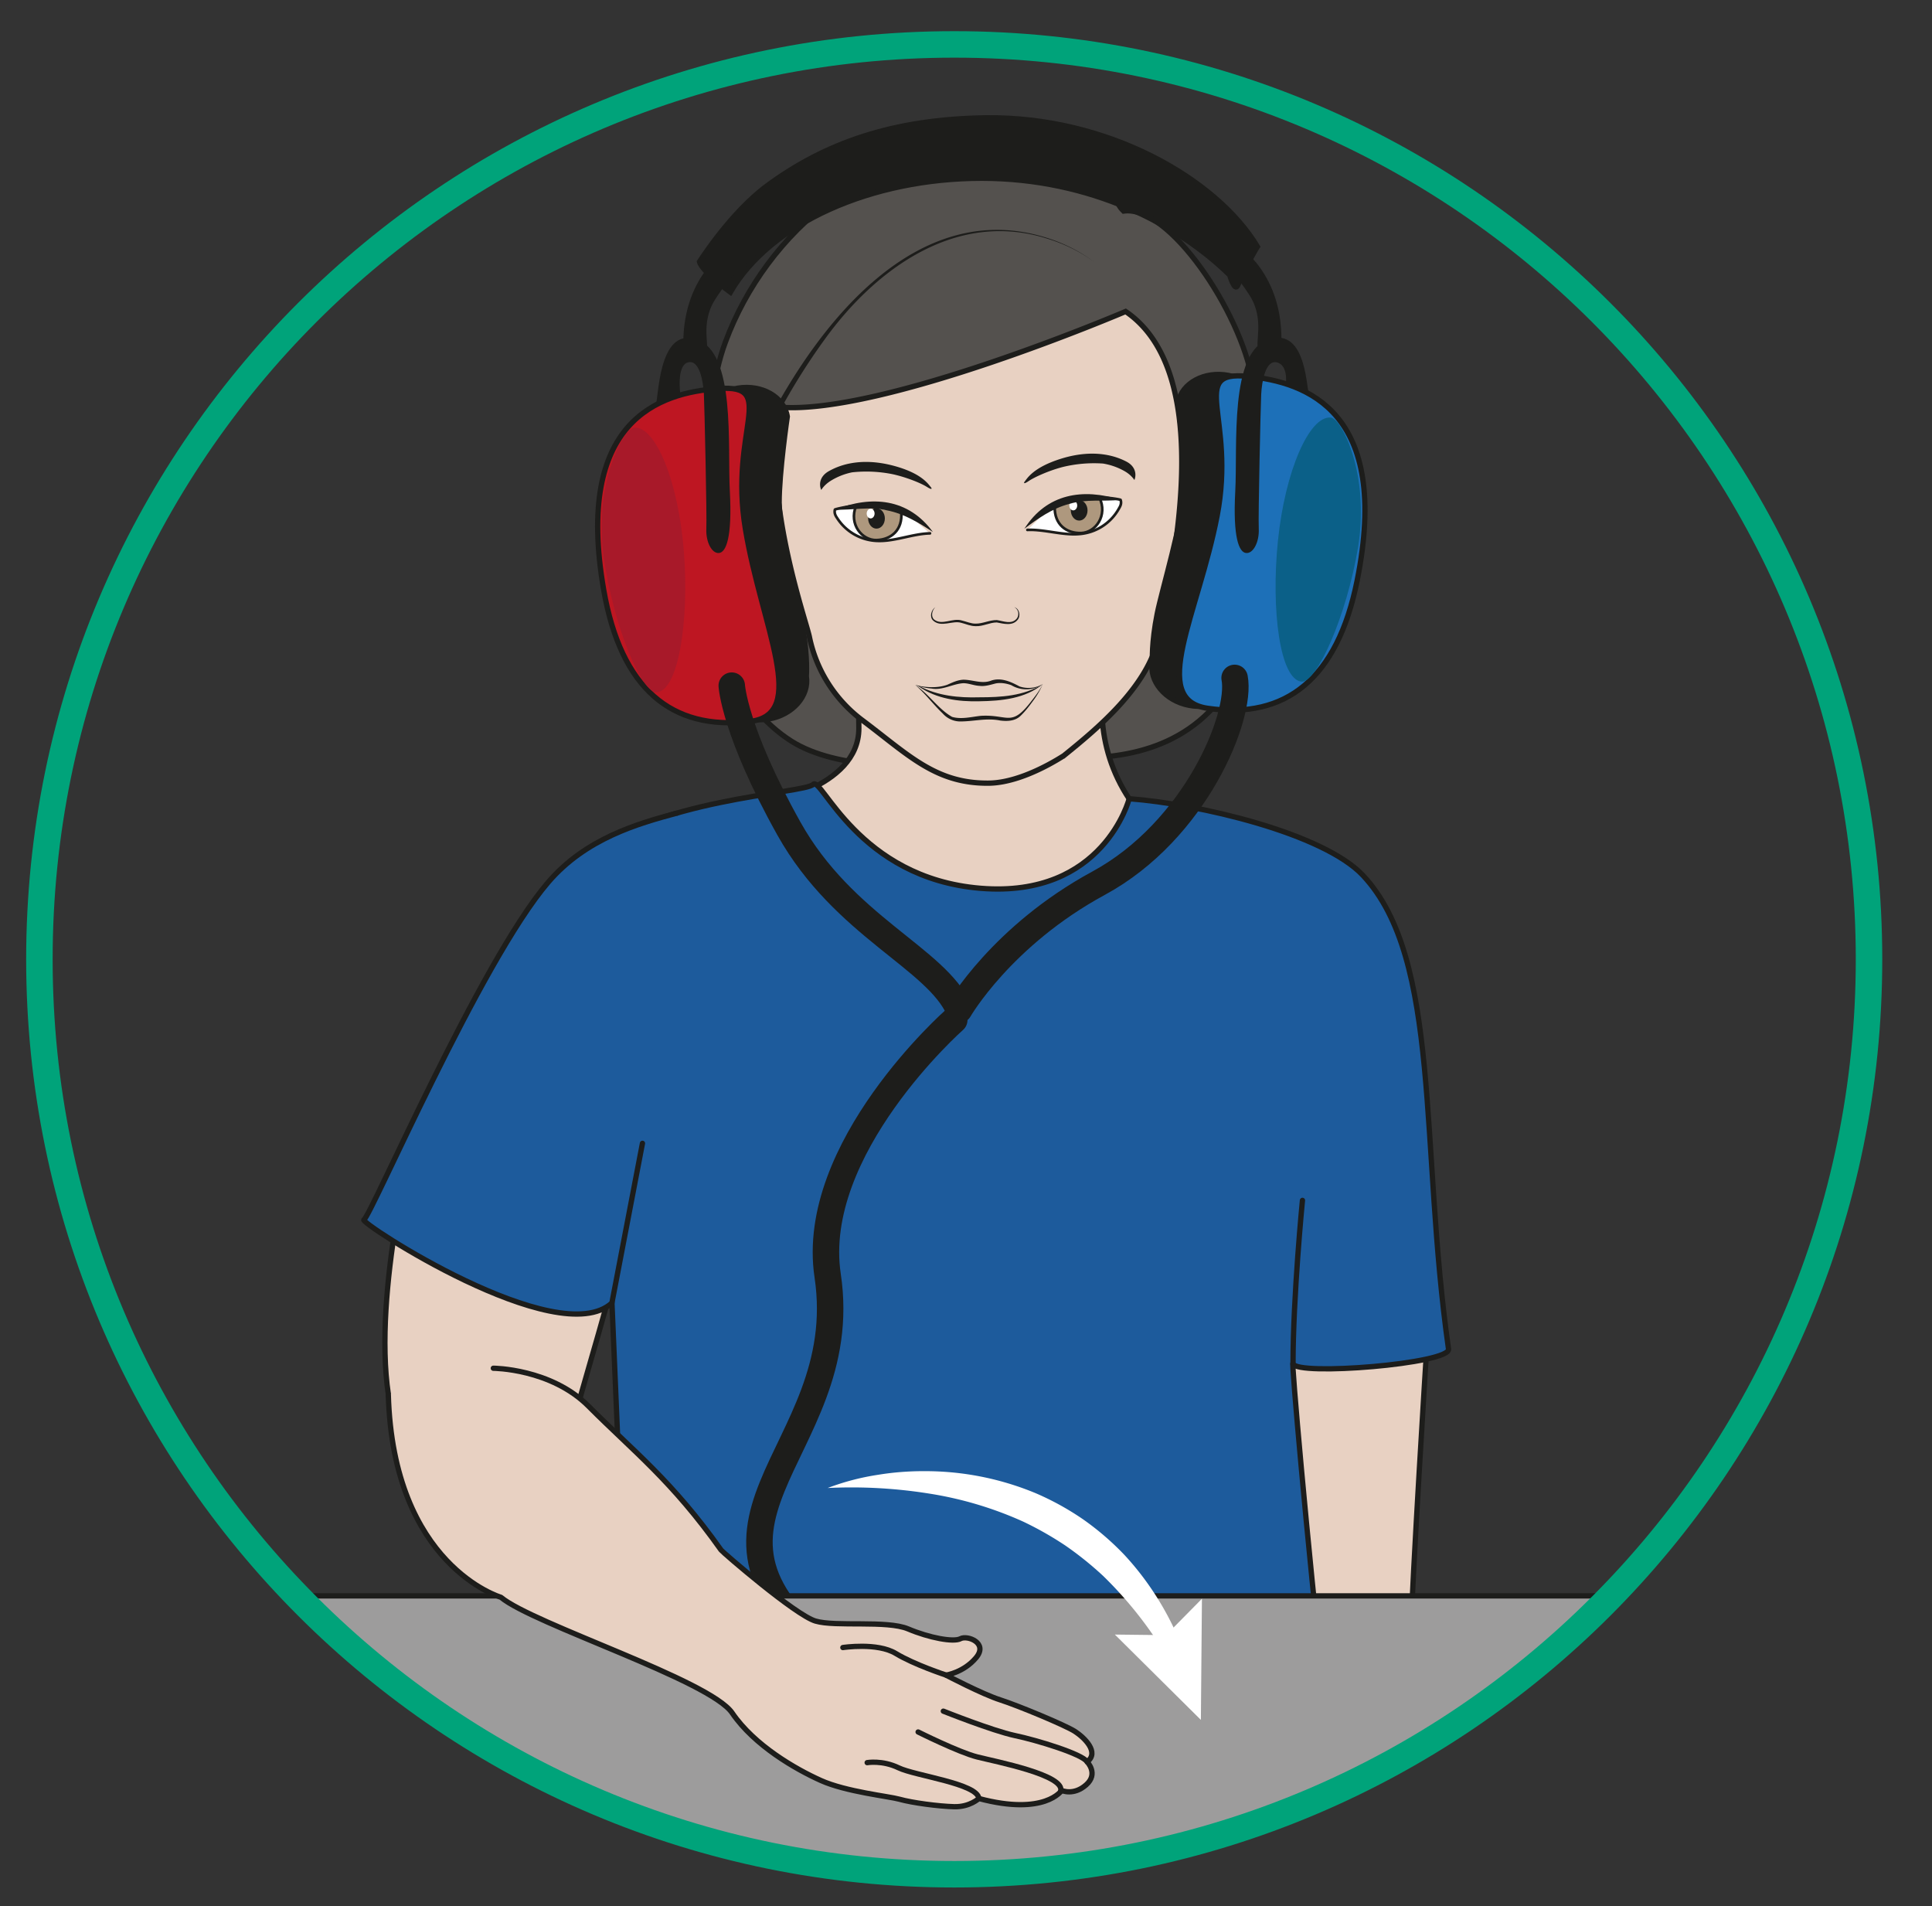
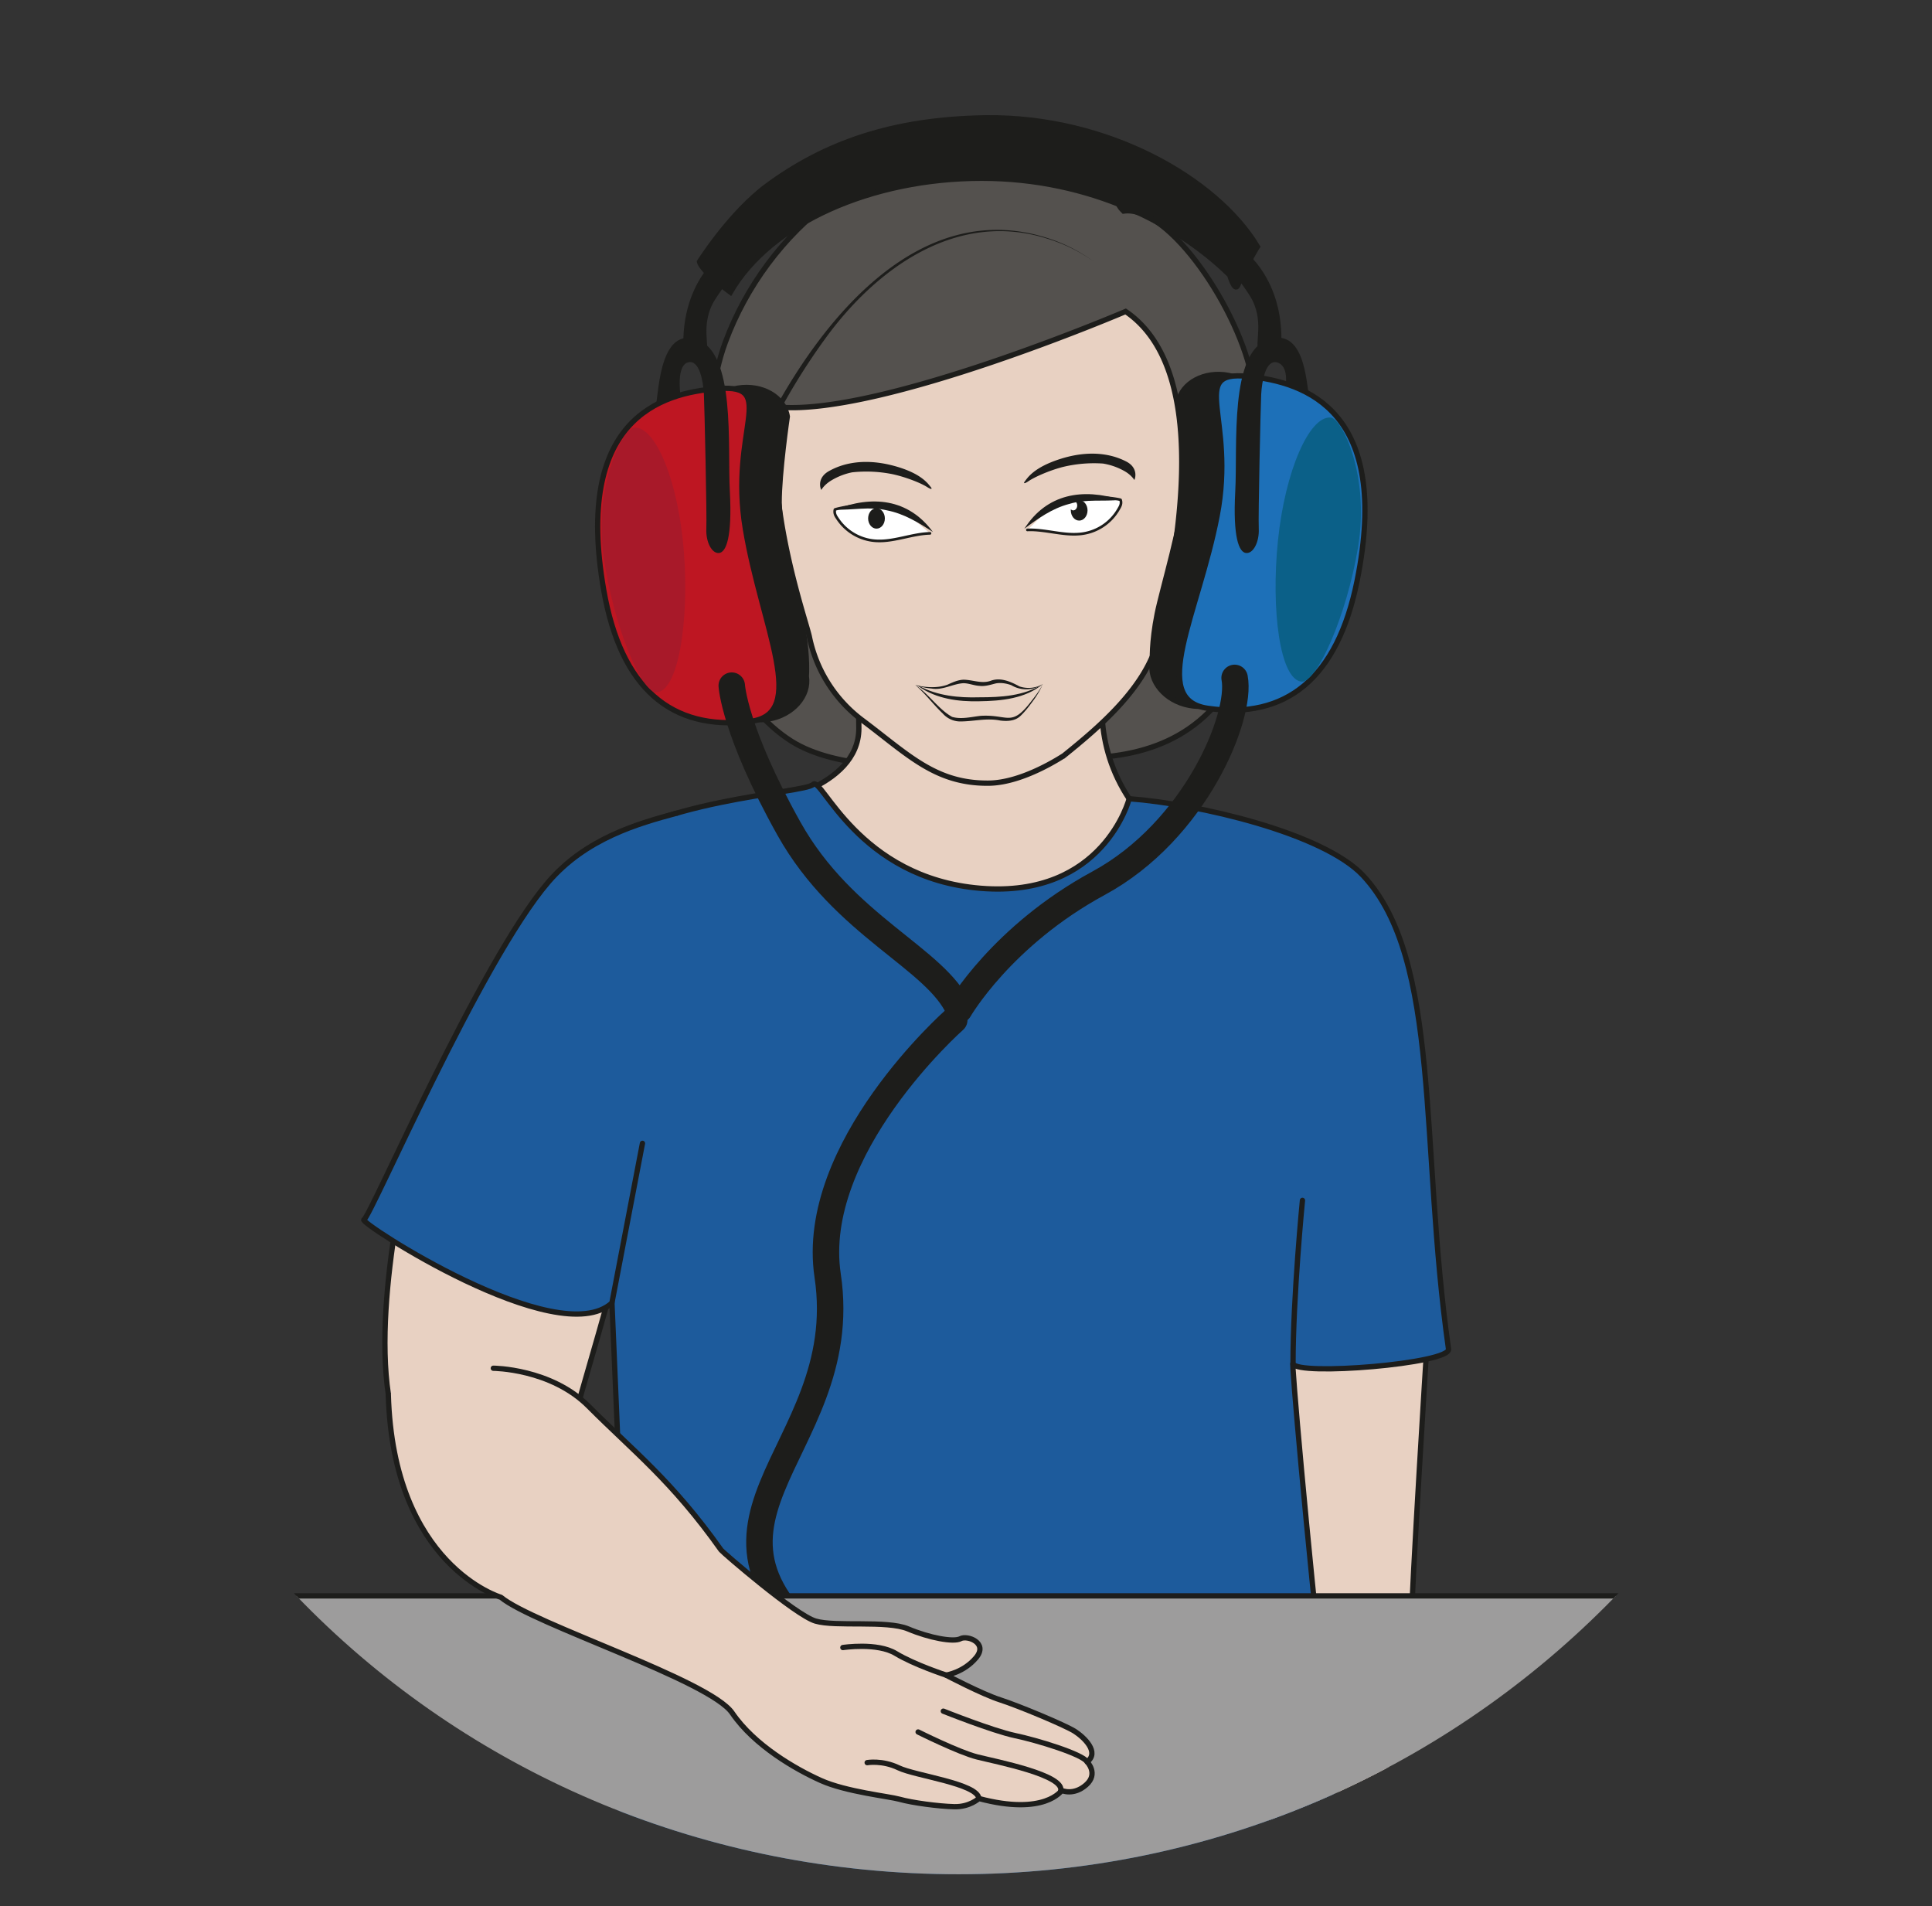
<svg xmlns="http://www.w3.org/2000/svg" xml:space="preserve" viewBox="0 0 486.28 479.74">
  <rect x="0" y="0" width="486.28" height="479.74" fill="#333333" stroke="none" />
  <defs>
    <clipPath id="a" clipPathUnits="userSpaceOnUse">
      <path d="M8.3 178.78C8.3 80.72 85.63 6.05 181.03 6.05c95.4 0 172.73 77.33 172.73 172.73 0 95.4-77.33 172.73-172.73 172.73-95.4 0-172.73-77.33-172.73-172.73" />
    </clipPath>
    <clipPath id="b" clipPathUnits="userSpaceOnUse">
-       <path d="M0 359.8h364.7V0H0Z" />
+       <path d="M0 359.8h364.7H0Z" />
    </clipPath>
  </defs>
  <g clip-path="url(#a)" transform="matrix(1.333 0 0 -1.333 0 479.74)">
    <path d="M0 0c11.79-.6 25.19 1.55 32.81 15.03 6.8 12.01 5.5 43.95 3.39 56.06-2.31 13.23-15.77 33.27-24.33 32.08-.15.16-.5.46-.71.82-4.35 7.36-12 9.32-20.58 10.78-25.92 2.41-46.27-15.7-53.9-36.32-4.92-13.1-3.9-37.8-3.65-45.15.34-9.92 5.7-23.64 16.13-30.23 8.6-5.45 23.81-4.76 24-3.97" style="fill:#54514e;fill-opacity:1;fill-rule:nonzero;stroke:#1d1d1b;stroke-width:1;stroke-linecap:butt;stroke-linejoin:miter;stroke-miterlimit:10;stroke-dasharray:none;stroke-opacity:1" transform="translate(200.3 216.88)" />
    <path d="M0 0s18.37 2.81 18.37 14.31-2.21 24.87-2.21 24.87 46.26-8.83 51.35-3.21c5.08 5.61-13.19-18.57 5.01-39 0 0-16.78-24.2-30.68-21.08C27.92-21 0 0 0 0" style="fill:#e8d1c2;fill-opacity:1;fill-rule:nonzero;stroke:none" transform="translate(143.8 208.08)" />
    <path d="M0 0s18.37 2.81 18.37 14.31-2.21 24.87-2.21 24.87 46.26-8.83 51.35-3.21c5.08 5.61-13.19-18.57 5.01-39 0 0-16.78-24.2-30.68-21.08C27.92-21 0 0 0 0Z" style="fill:none;stroke:#1d1d1b;stroke-width:1;stroke-linecap:round;stroke-linejoin:round;stroke-miterlimit:10;stroke-dasharray:none;stroke-opacity:1" transform="translate(143.8 208.08)" />
    <path d="M0 0s-28.88 1.37-29.28-3.25c-.46-5.26-3.15-100.6 1.73-101.94 4.88-1.34 15.97-1.95 16.58 6.05.6 8 7.7 33.74 7.95 44.47C-2.77-43.94 0 0 0 0" style="fill:#e8d1c2;fill-opacity:1;fill-rule:nonzero;stroke:none" transform="translate(269.38 105.19)" />
    <path d="M0 0s-28.88 1.37-29.28-3.25c-.46-5.26-3.15-100.6 1.73-101.94 4.88-1.34 15.97-1.95 16.58 6.05.6 8 7.7 33.74 7.95 44.47C-2.77-43.94 0 0 0 0Z" style="fill:none;stroke:#1d1d1b;stroke-width:1;stroke-linecap:round;stroke-linejoin:round;stroke-miterlimit:10;stroke-dasharray:none;stroke-opacity:1" transform="translate(269.38 105.19)" />
    <path d="M0 0s-7.93-30.26-5-49.65c2.77-18.43 35.25-3.95 35.25-3.95s8.66 29.91 9.34 33.1c.67 3.18-.4 9.47 8.06 17.81C56.1 5.66 0 0 0 0" style="fill:#e8d1c2;fill-opacity:1;fill-rule:nonzero;stroke:none" transform="translate(78.33 146.3)" />
    <path d="M0 0s-7.93-30.26-5-49.65c2.77-18.43 35.25-3.95 35.25-3.95s8.66 29.91 9.34 33.1c.67 3.18-.4 9.47 8.06 17.81C56.1 5.66 0 0 0 0Z" style="fill:none;stroke:#1d1d1b;stroke-width:1;stroke-linecap:round;stroke-linejoin:round;stroke-miterlimit:10;stroke-dasharray:none;stroke-opacity:1" transform="translate(78.33 146.3)" />
    <path d="M0 0c-1.92-37.5-14.93 105.13-14.12 102.17.65-2.35 29.75 0 29.36 2.77-5.45 38.42-1.33 73.59-16.13 89.4-7.48 8-31.1 13.53-44.17 14.5 0 0-4.84-18.8-28.04-16.91-23.2 1.89-30.09 21.34-31.64 19.61-1.55-1.72-31.01-2.76-42.96-13.97-8.73-8.2-18.89-21.77-25.49-51.62-1.73-7.86 30.25 1.7 29.7-10.18-.17-3.85 2.18-52.04 2.06-54.64-.81-18.24.14-81.66-1.1-84.2" style="fill:#1d5b9c;fill-opacity:1;fill-rule:nonzero;stroke:#1d1d1b;stroke-width:1;stroke-linecap:round;stroke-linejoin:round;stroke-miterlimit:10;stroke-dasharray:none;stroke-opacity:1" transform="translate(258.27 .26)" />
    <path d="M0 0c-39.46 27.36.42 40.05-4.74 74.46-3.6 24 23.9 48.26 23.9 48.26" style="fill:none;stroke:#1d1d1b;stroke-width:5;stroke-linecap:round;stroke-linejoin:round;stroke-miterlimit:10;stroke-dasharray:none;stroke-opacity:1" transform="translate(161.02 44.6)" />
    <path d="M326.16-4.13H33.43V58.6h292.73z" style="fill:#9d9c9c;fill-opacity:1;fill-rule:nonzero;stroke:#1d1d1b;stroke-width:1;stroke-linecap:butt;stroke-linejoin:miter;stroke-miterlimit:10;stroke-dasharray:none;stroke-opacity:1" />
    <path d="M0 0s-1.78-18.16-1.78-30.85" style="fill:none;stroke:#1d1d1b;stroke-width:1;stroke-linecap:round;stroke-linejoin:round;stroke-miterlimit:10;stroke-dasharray:none;stroke-opacity:1" transform="translate(245.93 133.27)" />
    <path d="M0 0c-3.04-17.37 4.94-39.68 5.74-43.32A26.24 26.24 0 0 1 15.86-59.2c8.6-6.46 13.72-11.89 23.75-11.79 6.61.07 14.06 5.16 14.13 5.15 6.42 5.18 16.07 13.16 17.97 22.6 2.35 11.7 11.25 49.4-6.25 61.3 0 0-46.12-19.7-65.46-18.06" style="fill:#e8d1c2;fill-opacity:1;fill-rule:nonzero;stroke:none" transform="translate(147.08 283.03)" />
    <path d="M0 0c-3.04-17.37 4.94-39.68 5.74-43.32A26.24 26.24 0 0 1 15.86-59.2c8.6-6.46 13.72-11.89 23.75-11.79 6.61.07 14.06 5.16 14.13 5.15 6.42 5.18 16.07 13.16 17.97 22.6 2.35 11.7 11.25 49.4-6.25 61.3 0 0-46.12-19.7-65.46-18.06Z" style="fill:none;stroke:#1d1d1b;stroke-width:1;stroke-linecap:butt;stroke-linejoin:miter;stroke-miterlimit:10;stroke-dasharray:none;stroke-opacity:1" transform="translate(147.08 283.03)" />
    <path d="M0 0c9.9 19.38 28.6 43.55 53.24 35.65a30.1 30.1 0 0 0 8.83-4.5 30.03 30.03 0 0 1-8.87 4.38c-17.13 5.46-32.42-5.7-42.04-19.06A119.9 119.9 0 0 1 .9-.46C.62-1.02-.31-.6 0 0" style="fill:#1d1d1b;fill-opacity:1;fill-rule:nonzero;stroke:none" transform="translate(144.53 279.31)" />
    <path d="M0 0c.32.73.47 2.46-1.57 3.5-1.42.72-5.56 2.59-12.23.53-5.26-1.63-6.43-3.7-6.97-4.4-.05-.06-.32-.6.86.2.95.64 3.55 1.87 6.3 2.6a25 25 0 0 0 7.68.67 12.2 12.2 0 0 0 3.88-1.33C-.54.97-.02-.03 0 0" style="fill:#1d1d1b;fill-opacity:1;fill-rule:evenodd;stroke:none" transform="translate(214.2 269.28)" />
    <path d="M0 0c-.35.72-.55 2.44 1.46 3.56 1.4.78 5.47 2.8 12.21 1 5.3-1.42 6.53-3.45 7.09-4.12.05-.07.34-.6-.86.16-.97.61-3.6 1.74-6.38 2.36a25 25 0 0 1-7.7.36A12.29 12.29 0 0 1 2 1.85C.5.98.01-.03 0 0" style="fill:#1d1d1b;fill-opacity:1;fill-rule:evenodd;stroke:none" transform="translate(155.07 267.4)" />
    <path d="M0 0c3.18.14 6.62-1.05 9.78-.78a9.37 9.37 0 0 1 7.52 4.84c.27.45.52.95.3 1.61C17.58 5.81 8 7.5 4.17 4.04" style="fill:#fff;fill-opacity:1;fill-rule:nonzero;stroke:#1d1d1b;stroke-width:.5;stroke-linecap:round;stroke-linejoin:miter;stroke-miterlimit:10;stroke-dasharray:none;stroke-opacity:1" transform="translate(193.99 259.85)" />
-     <path d="M0 0c-.1-3.45 2.25-5.11 5-5.02 2.74.1 5.07 3.35 3.44 6.7" style="fill:#ae987e;fill-opacity:1;fill-rule:evenodd;stroke:#1d1d1b;stroke-width:.5;stroke-linecap:butt;stroke-linejoin:miter;stroke-miterlimit:10;stroke-dasharray:none;stroke-opacity:1" transform="translate(199.15 264.28)" />
    <path d="M0 0c0-1.06-.7-1.93-1.58-1.93-.87 0-1.58.87-1.58 1.93s.7 1.93 1.58 1.93C-.71 1.93 0 1.06 0 0" style="fill:#1d1d1b;fill-opacity:1;fill-rule:evenodd;stroke:none" transform="translate(205.35 263.54)" />
    <path d="M0 0c0-.5-.33-.92-.74-.92s-.75.41-.75.92c0 .5.34.92.75.92C-.34.92 0 .51 0 0" style="fill:#fff;fill-opacity:1;fill-rule:evenodd;stroke:none" transform="translate(203.4 264.46)" />
    <path d="M0 0c-3.3-.36-6.57.2-9.73-.78-3.17-.83-5.82-2.7-8.45-4.68C-13.94 1.2-7.11 2.26 0 0" style="fill:#1d1d1b;fill-opacity:1;fill-rule:nonzero;stroke:none" transform="translate(211.6 265.53)" />
    <path d="M0 0c-3.18-.07-6.53-1.49-9.7-1.43a9.37 9.37 0 0 0-7.83 4.32c-.3.43-.58.92-.42 1.6.04.13 9.48 2.44 13.54-.74" style="fill:#fff;fill-opacity:1;fill-rule:nonzero;stroke:#1d1d1b;stroke-width:.5;stroke-linecap:round;stroke-linejoin:miter;stroke-miterlimit:10;stroke-dasharray:none;stroke-opacity:1" transform="translate(175.6 259.2)" />
-     <path d="M0 0c.33-3.43-1.9-5.25-4.64-5.34-2.75-.1-5.3 3-3.89 6.45" style="fill:#ae987e;fill-opacity:1;fill-rule:evenodd;stroke:#1d1d1b;stroke-width:.5;stroke-linecap:butt;stroke-linejoin:miter;stroke-miterlimit:10;stroke-dasharray:none;stroke-opacity:1" transform="translate(170.17 263.27)" />
    <path d="M0 0c0-1.06-.7-1.93-1.58-1.93-.87 0-1.58.87-1.58 1.93s.7 1.93 1.58 1.93C-.71 1.93 0 1.06 0 0" style="fill:#1d1d1b;fill-opacity:1;fill-rule:evenodd;stroke:none" transform="translate(167.08 262.02)" />
-     <path d="M0 0c0-.5-.33-.92-.74-.92s-.75.41-.75.92c0 .5.34.92.75.92C-.34.92 0 .51 0 0" style="fill:#fff;fill-opacity:1;fill-rule:evenodd;stroke:none" transform="translate(165.14 262.94)" />
    <path d="M0 0c6.95 2.73 13.83 2.13 18.5-4.23C15.77-2.43 13-.75 9.78-.13 6.54.65 3.3-.14 0 0" style="fill:#1d1d1b;fill-opacity:1;fill-rule:nonzero;stroke:none" transform="translate(157.66 263.68)" />
-     <path d="M0 0c-.62-.62-.87-1.74-.23-2.32 1.51-1.2 3.48.36 5.24-.19.9-.21 1.75-.61 2.59-.59 1.35-.03 2.63.69 4.03.67 1.26-.2 2.74-.86 3.72.24.55.63.43 1.8-.45 2.2.94-.24 1.3-1.58.67-2.37-1-1.26-2.68-.75-3.96-.52-1.34 0-2.6-.77-4-.7-1 0-1.86.43-2.7.63-1.7.5-3.8-.97-5.33.44C-1.14-1.78-.76-.53 0 0" style="fill:#1d1d1b;fill-opacity:1;fill-rule:nonzero;stroke:none" transform="translate(176.6 245.26)" />
    <path d="M0 0c-3.3-2.77-7.87-3.19-12-3.25-3.92-.1-8.08.45-11.37 2.76-.22.13-.44.3-.7.29.26.05.51-.1.75-.19C-19.85-2.22-15.88-2.62-12-2.5-7.87-2.5-3.6-2.26 0 0" style="fill:#1d1d1b;fill-opacity:1;fill-rule:nonzero;stroke:none" transform="translate(196.91 230.75)" />
    <path d="M0 0a5.48 5.48 0 0 0-5.96-.21c-.94.34-1.94.5-2.88.34-1.02-.25-2.06-.61-3.13-.47-1.03.05-2.01.5-3.02.5-1.97-.09-3.97-1.4-6.04-1-1.05.08-2.07.32-3.05.64 2-.45 4.14-.61 6.04.07.91.4 1.91.9 3.03.95 1.78 0 3.5-.85 5.25-.17C-7.88 1.3-5.97.4-4.4-.45A5.35 5.35 0 0 1 0 0" style="fill:#1d1d1b;fill-opacity:1;fill-rule:nonzero;stroke:none" transform="translate(196.91 230.75)" />
    <path d="M0 0c2.55-1.65 4.32-4.52 6.95-6 1.76-.5 3.58 0 5.4.2 5.28.32 5.74-2.28 9.67 2.92.77.97 1.5 1.97 2.06 3.08a15.8 15.8 0 0 0-1.88-3.22c-.73-1-1.49-2-2.42-2.87-1.03-.93-2.51-.95-3.73-.8-2.54.51-4.82-.13-7.37-.17a4.43 4.43 0 0 0-3.5 1.5C3.36-3.63 1.9-1.6 0 0" style="fill:#1d1d1b;fill-opacity:1;fill-rule:nonzero;stroke:none" transform="translate(172.83 230.55)" />
    <path d="M0 0c.61-3.7-2.6-7.33-7.14-8.08-4.55-.75-8.76 1.65-9.37 5.35L-20.1 46.3c-.6 3.7 2.6 7.33 7.15 8.08 4.54.75 8.75-1.65 9.36-5.35 0 0-1.55-10.57-1.54-16.3 0-5.72 3.7-19.24 4.47-23.7C.3 3.5 0 0 0 0" style="fill:#1d1d1b;fill-opacity:1;fill-rule:nonzero;stroke:none" transform="translate(152.25 232.23)" />
    <path d="M0 0c.61-3.7-2.6-7.33-7.14-8.08-4.55-.75-8.76 1.65-9.37 5.35L-20.1 46.3c-.6 3.7 2.6 7.33 7.15 8.08 4.54.75 8.75-1.65 9.36-5.35 0 0-1.55-10.57-1.54-16.3 0-5.72 3.7-19.24 4.47-23.7C.3 3.5 0 0 0 0Z" style="fill:none;stroke:#1d1d1b;stroke-width:1;stroke-linecap:butt;stroke-linejoin:miter;stroke-miterlimit:10;stroke-dasharray:none;stroke-opacity:1" transform="translate(152.25 232.23)" />
    <path d="M0 0c3.09-18.64 12.11-35.06.83-36.39-14.78-1.74-24.32 6.2-27.57 24.8-5.6 32.13 10.54 37.28 21.7 38.06C6.28 27.27-3.1 18.64 0 0" style="fill:#be1622;fill-opacity:1;fill-rule:nonzero;stroke:none" transform="translate(140.74 260.07)" />
    <path d="M0 0c3.09-18.64 12.11-35.06.83-36.39-14.78-1.74-24.32 6.2-27.57 24.8-5.6 32.13 10.54 37.28 21.7 38.06C6.28 27.27-3.1 18.64 0 0Z" style="fill:none;stroke:#1d1d1b;stroke-width:1;stroke-linecap:butt;stroke-linejoin:miter;stroke-miterlimit:10;stroke-dasharray:none;stroke-opacity:1" transform="translate(140.74 260.07)" />
    <path d="M0 0c1-13.19-1.07-26.16-5.13-26.46-2.84-.22-8.21 12.55-10.03 25.65-1.9 13.72 3.7 24.16 5.78 24.32C-5.32 23.8-1 13.19 0 0" style="fill:#a81929;fill-opacity:1;fill-rule:nonzero;stroke:none" transform="translate(129.14 255.65)" />
    <path d="M0 0c-9.7 9.54-26.25 18.28-46.83 18.28-20.8 0-39.87-8.46-47.45-21.51 0 0-5.45 4.02-5.83 5.75 0 0 5.83 9.25 12.81 14.38 10.79 7.93 23.53 12.54 41.22 12.79C-23.12 30-2.48 18.2 5.24 5.37c0 0-1.73-2.66-3.73-7.32C.95-3.23 0 0 0 0" style="fill:#1d1d1b;fill-opacity:1;fill-rule:nonzero;stroke:none" transform="translate(232.19 307.96)" />
    <path d="M0 0c-9.7 9.54-26.25 18.28-46.83 18.28-20.8 0-39.87-8.46-47.45-21.51 0 0-5.45 4.02-5.83 5.75 0 0 5.83 9.25 12.81 14.38 10.79 7.93 23.53 12.54 41.22 12.79C-23.12 30-2.48 18.2 5.24 5.37c0 0-1.73-2.66-3.73-7.32C.95-3.23 0 0 0 0Z" style="fill:none;stroke:#1d1d1b;stroke-width:1;stroke-linecap:butt;stroke-linejoin:miter;stroke-miterlimit:10;stroke-dasharray:none;stroke-opacity:1" transform="translate(232.19 307.96)" />
    <path d="M0 0c-.7-3.67 2.41-7.4 6.93-8.26 4.52-.87 8.8 1.42 9.5 5.1l4.86 48.93c.7 3.67-2.41 7.39-6.93 8.26-4.52.87-8.8-1.43-9.5-5.1 0 0 1.27-10.62 1.12-16.34C5.83 26.86 1.78 13.45.9 9-.2 3.51 0 0 0 0" style="fill:#1d1d1b;fill-opacity:1;fill-rule:nonzero;stroke:none" transform="translate(217.6 234.99)" />
    <path d="M0 0c-.7-3.67 2.41-7.4 6.93-8.26 4.52-.87 8.8 1.42 9.5 5.1l4.86 48.93c.7 3.67-2.41 7.39-6.93 8.26-4.52.87-8.8-1.43-9.5-5.1 0 0 1.27-10.62 1.12-16.34C5.83 26.86 1.78 13.45.9 9-.2 3.51 0 0 0 0Z" style="fill:none;stroke:#1d1d1b;stroke-width:1;stroke-linecap:butt;stroke-linejoin:miter;stroke-miterlimit:10;stroke-dasharray:none;stroke-opacity:1" transform="translate(217.6 234.99)" />
    <path d="M0 0c-3.57-18.55-13.02-34.73-1.77-36.35 14.72-2.13 24.47 5.56 28.2 24.08 6.44 31.97-9.57 37.53-20.7 38.6C-5.57 27.44 3.57 18.57 0 0" style="fill:#1d70b8;fill-opacity:1;fill-rule:nonzero;stroke:none" transform="translate(229.82 262.52)" />
    <path d="M0 0c-3.57-18.55-13.02-34.73-1.77-36.35 14.72-2.13 24.47 5.56 28.2 24.08 6.44 31.97-9.57 37.53-20.7 38.6C-5.57 27.44 3.57 18.57 0 0Z" style="fill:none;stroke:#1d1d1b;stroke-width:1;stroke-linecap:butt;stroke-linejoin:miter;stroke-miterlimit:10;stroke-dasharray:none;stroke-opacity:1" transform="translate(229.82 262.52)" />
    <path d="M0 0c-1.34-13.16.4-26.18 4.44-26.59 2.84-.29 8.54 12.34 10.69 25.39 2.26 13.67-3.08 24.25-5.14 24.46C5.94 23.66 1.34 13.16 0 0" style="fill:#0b6088;fill-opacity:1;fill-rule:nonzero;stroke:none" transform="translate(241.3 257.8)" />
    <path d="M0 0s2.85 1.4 4.72 1.92c0 0-.82 5.52 1.4 6.15 2.21.64 2.91-3.65 3.03-6 .11-2.34.58-22.94.46-25.41-.11-2.47 1.02-4.68 2.38-4.57 1.36.12 2.52 2.95 2.06 11.62-.47 8.67 1.16 26.28-6.3 28.73C.28 14.9.65.42 0 0" style="fill:#1d1d1b;fill-opacity:1;fill-rule:nonzero;stroke:none" transform="translate(123.76 283.4)" />
    <path d="M0 0s-8.89-5.14-8.26-18.84c0 0 2.27-1.7 3.23-.69.96 1.02-1.26 5.7 1.8 10.56 3.07 4.85 5.67 6.63 5.67 6.63z" style="fill:#1d1d1b;fill-opacity:1;fill-rule:nonzero;stroke:none" transform="translate(137.81 312.55)" />
    <path d="M0 0s-8.89-5.14-8.26-18.84c0 0 2.27-1.7 3.23-.69.96 1.02-1.26 5.7 1.8 10.56 3.07 4.85 5.67 6.63 5.67 6.63z" style="fill:none;stroke:#1d1d1b;stroke-width:1;stroke-linecap:butt;stroke-linejoin:miter;stroke-miterlimit:10;stroke-dasharray:none;stroke-opacity:1" transform="translate(137.81 312.55)" />
    <path d="M0 0s-2.66 1.54-4.53 2.06c0 0 .63 3.77-1.58 4.4-2.22.65-2.92-3.64-3.04-5.99-.11-2.34-.58-22.95-.46-25.42.11-2.46-1.02-4.68-2.38-4.56-1.36.11-2.52 2.94-2.06 11.61.47 8.68-1.16 26.29 6.3 28.74C-.28 13.29-.65.42 0 0" style="fill:#1d1d1b;fill-opacity:1;fill-rule:nonzero;stroke:none" transform="translate(247.29 285)" />
    <path d="M0 0s8.89-5.14 8.26-18.84c0 0-2.27-1.7-3.23-.69-.96 1.02 1.26 5.7-1.8 10.56C.15-4.12-2.45-2.34-2.45-2.34z" style="fill:#1d1d1b;fill-opacity:1;fill-rule:nonzero;stroke:none" transform="translate(233.17 313.32)" />
    <path d="M0 0s8.89-5.14 8.26-18.84c0 0-2.27-1.7-3.23-.69-.96 1.02 1.26 5.7-1.8 10.56C.15-4.12-2.45-2.34-2.45-2.34z" style="fill:none;stroke:#1d1d1b;stroke-width:1;stroke-linecap:butt;stroke-linejoin:miter;stroke-miterlimit:10;stroke-dasharray:none;stroke-opacity:1" transform="translate(233.17 313.32)" />
    <path d="M0 0s.49-8.57 10.8-27c10.33-18.45 27.87-24.47 32.12-34.2 0 0 8.04 13.98 26.34 23.9 18.3 9.92 27.08 31.52 25.69 38.76" style="fill:none;stroke:#1d1d1b;stroke-width:5;stroke-linecap:round;stroke-linejoin:round;stroke-miterlimit:10;stroke-dasharray:none;stroke-opacity:1" transform="translate(138.17 230.45)" />
    <path d="M0 0c-7.33-1.97-17.18-4.75-24.29-13.05C-37.12-28-57.9-76.4-59.09-76.76c-1.2-.37 36.64-25.02 46.83-15.71l5.77 30.13" style="fill:#1d5b9c;fill-opacity:1;fill-rule:nonzero;stroke:#1d1d1b;stroke-width:1;stroke-linecap:round;stroke-linejoin:round;stroke-miterlimit:10;stroke-dasharray:none;stroke-opacity:1" transform="translate(127.8 206.38)" />
    <path d="M0 0s10.87-.04 17.98-7.17c8.48-8.52 15.7-14 25.03-27.16.29-.4 14.01-12.28 17.82-13.4 3.8-1.13 13.46.2 17.48-1.48 4.02-1.7 8.6-2.55 9.9-1.85 1.3.7 5.28-.79 2.95-3.58-2.33-2.8-5.67-3.3-5.67-3.3s6.85-3.6 10.25-4.68c3.4-1.09 12.26-4.78 14.05-5.93 1.8-1.16 4.72-3.96 2.33-5.76 0 0 2.21-2.23-.18-4.34-2.38-2.11-4.63-1.06-4.63-1.06s-3.13-4.85-15.63-1.52c0 0-1.71-1.62-4.65-1.55-2.95.08-7.87.72-10.38 1.42-1.92.54-10.07 1.4-14.8 3.53C57.1-75.7 49.3-71.24 45.1-65.08 40.89-58.9 7.46-48.28 1.43-43.24c0 0-20.36 5.94-21.26 38.31" style="fill:#e8d1c2;fill-opacity:1;fill-rule:nonzero;stroke:#1d1d1b;stroke-width:1;stroke-linecap:round;stroke-linejoin:round;stroke-miterlimit:10;stroke-dasharray:none;stroke-opacity:1" transform="translate(93.15 101.58)" />
    <path d="M0 0s9.3-3.71 13.48-4.6c4.17-.87 12.84-3.51 13.67-4.97" style="fill:none;stroke:#1d1d1b;stroke-width:1;stroke-linecap:round;stroke-linejoin:round;stroke-miterlimit:10;stroke-dasharray:none;stroke-opacity:1" transform="translate(178.12 36.84)" />
    <path d="M0 0s7.66-3.83 11.14-4.71C14.6-5.59 28-8.16 26.89-11.22" style="fill:none;stroke:#1d1d1b;stroke-width:1;stroke-linecap:round;stroke-linejoin:round;stroke-miterlimit:10;stroke-dasharray:none;stroke-opacity:1" transform="translate(173.36 32.91)" />
    <path d="M0 0s2.85.51 5.94-.98c3.1-1.5 14.93-2.97 15.15-5.79" style="fill:none;stroke:#1d1d1b;stroke-width:1;stroke-linecap:round;stroke-linejoin:round;stroke-miterlimit:10;stroke-dasharray:none;stroke-opacity:1" transform="translate(163.74 27.12)" />
    <path d="M0 0s6.51 1 10.01-1.13c3.5-2.12 9.48-4.07 9.48-4.07" style="fill:none;stroke:#1d1d1b;stroke-width:1;stroke-linecap:round;stroke-linejoin:round;stroke-miterlimit:10;stroke-dasharray:none;stroke-opacity:1" transform="translate(159.15 48.85)" />
  </g>
  <g clip-path="url(#b)" transform="matrix(1.333 0 0 -1.333 0 479.74)">
    <path d="M0 0c0-95.4-77.33-172.73-172.73-172.73-95.4 0-172.74 77.33-172.74 172.73 0 95.4 77.34 172.73 172.74 172.73S0 95.4 0 0Z" style="fill:none;stroke:#00a37a;stroke-width:5;stroke-linecap:butt;stroke-linejoin:miter;stroke-miterlimit:10;stroke-dasharray:none;stroke-opacity:1" transform="translate(352.91 178.78)" />
    <path d="M0 0a46.03 46.03 0 0 0 9.56 2.5c3.28.54 6.62.74 9.97.67A54.36 54.36 0 0 0 39.3-.99a52.07 52.07 0 0 0 8.98-4.96 52.3 52.3 0 0 0 7.76-6.69c4.64-5 8.25-10.84 10.74-17.02a1.74 1.74 0 0 0-3.1-1.56 75.05 75.05 0 0 1-11.64 14.6 63.77 63.77 0 0 1-7.15 5.75 63.01 63.01 0 0 1-7.96 4.52 69.06 69.06 0 0 1-17.78 5.3A92.89 92.89 0 0 1 0 0" style="fill:#fff;fill-opacity:1;fill-rule:nonzero;stroke:none" transform="translate(156.28 78.97)" />
    <path d="m0 0 9.66-.11 6.78 6.87-.2-22.87Z" style="fill:#fff;fill-opacity:1;fill-rule:nonzero;stroke:none" transform="translate(210.51 51.3)" />
  </g>
</svg>